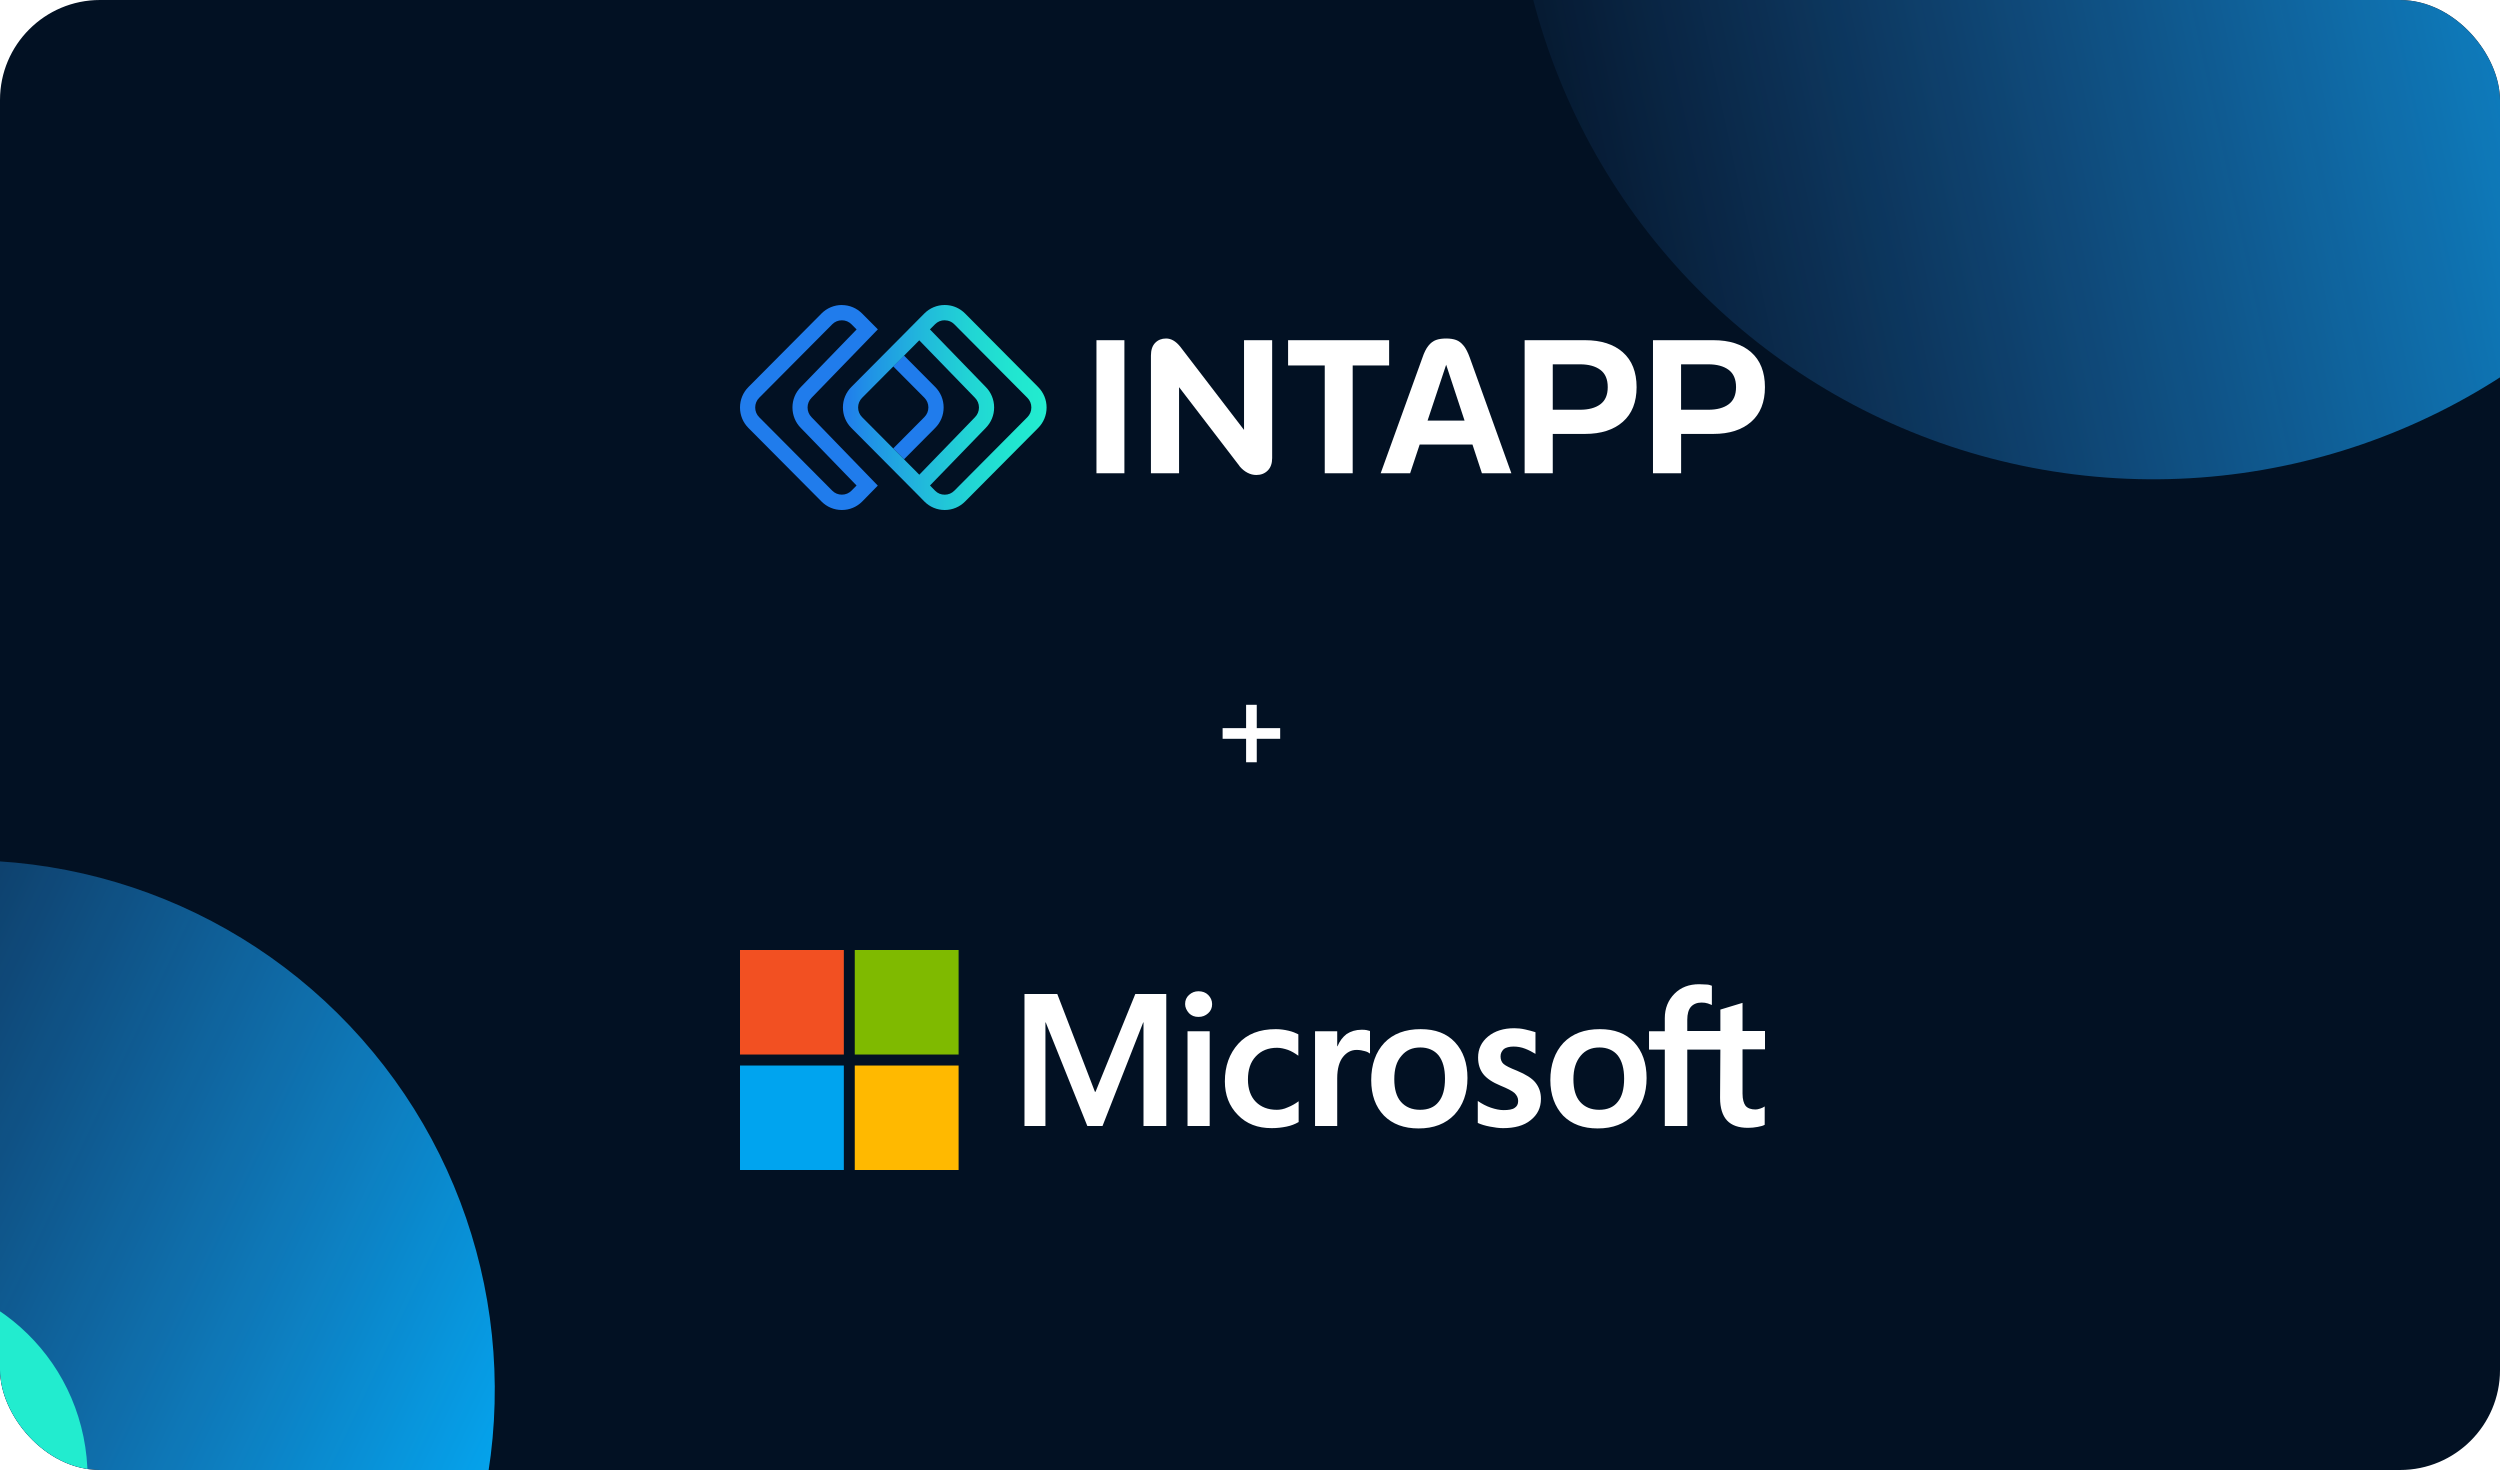
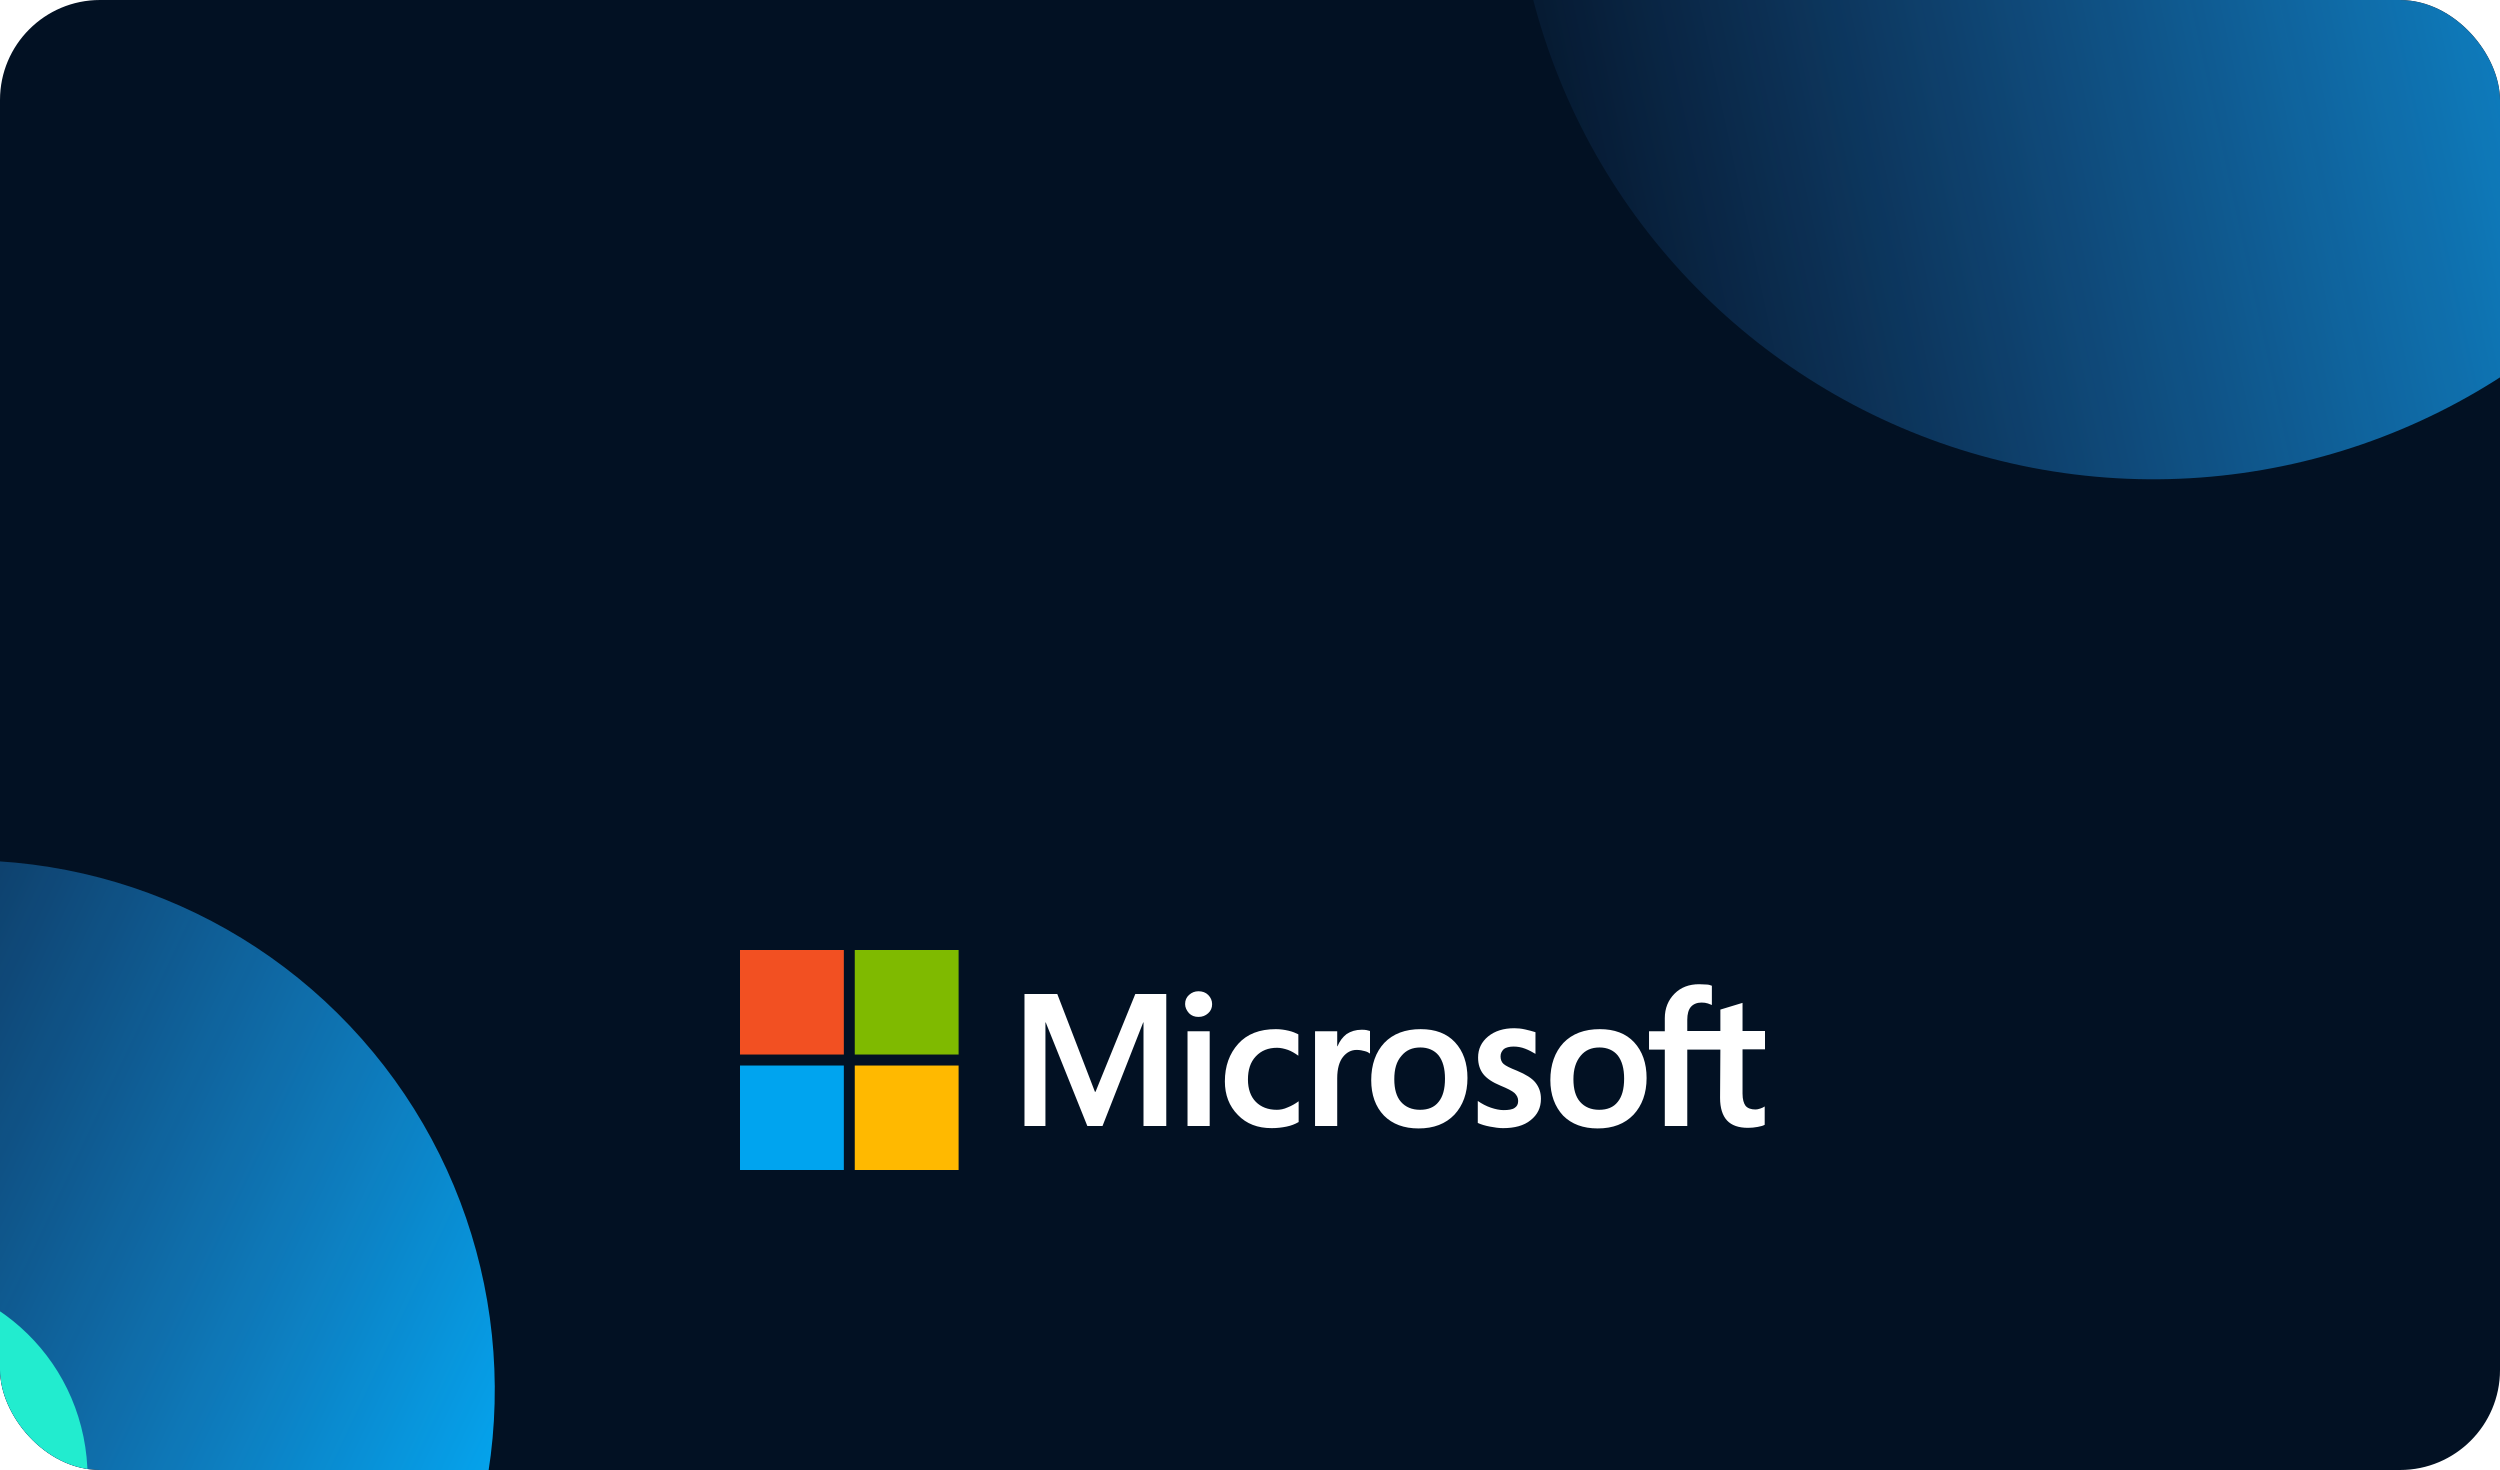
<svg xmlns="http://www.w3.org/2000/svg" width="500" height="294" viewBox="0 0 500 294" fill="none">
  <g clip-path="url(#clip0_4841_1470)">
    <rect width="500" height="294" rx="20" fill="#021123" />
    <g filter="url(#filter0_f_4841_1470)">
      <circle cx="128.107" cy="128.107" r="128.107" transform="matrix(-0.756 -0.655 -0.655 0.756 611.418 -45.225)" fill="url(#paint0_linear_4841_1470)" />
    </g>
    <g filter="url(#filter1_f_4841_1470)">
      <path d="M514.949 20.51C537.012 39.625 570.394 37.236 589.51 15.173C608.625 -6.89 606.236 -40.272 584.173 -59.388C562.11 -78.504 528.728 -76.114 509.612 -54.051C490.496 -31.988 492.886 1.394 514.949 20.51Z" fill="#22ECCF" />
    </g>
    <g filter="url(#filter2_f_4841_1470)">
      <circle cx="105.914" cy="105.914" r="105.914" transform="matrix(-0.2 -0.98 -0.98 0.2 117.998 360.599)" fill="url(#paint1_linear_4841_1470)" />
    </g>
    <g filter="url(#filter3_f_4841_1470)">
      <path d="M-61.913 303.421C-57.478 325.128 -36.286 339.13 -14.579 334.696C7.128 330.261 21.131 309.069 16.696 287.362C12.261 265.655 -8.931 251.653 -30.638 256.087C-52.345 260.522 -66.347 281.714 -61.913 303.421Z" fill="#22ECCF" />
    </g>
    <g clip-path="url(#clip1_4841_1470)">
-       <path d="M219.292 72.826V89.862V94.649H224.88V89.862V72.826V68.039H219.292V72.826Z" fill="white" />
      <path d="M248.806 85.984L236.04 69.325C235.584 68.764 235.127 68.36 234.661 68.094C234.196 67.827 233.712 67.699 233.209 67.699C232.324 67.699 231.602 67.993 231.036 68.572C230.47 69.15 230.187 70.005 230.187 71.117V94.649H235.812V77.429L247.902 93.207L247.939 93.28C248.413 93.841 248.943 94.263 249.509 94.557C250.075 94.851 250.66 94.998 251.263 94.998C252.194 94.998 252.952 94.704 253.545 94.107C254.139 93.51 254.431 92.683 254.431 91.617V68.039H248.806V85.984Z" fill="white" />
      <path d="M277.825 68.039H257.617V73.092H264.95V94.649H270.538V73.092H277.825V68.039Z" fill="white" />
      <path d="M292.72 69.141C292.282 68.581 291.78 68.204 291.232 68.002C290.675 67.8 290.008 67.699 289.232 67.699C288.456 67.699 287.743 67.8 287.196 68.002C286.639 68.204 286.136 68.581 285.689 69.141C285.232 69.702 284.83 70.501 284.483 71.54L276.137 94.649H282.027L283.936 88.906H294.492L296.382 94.649H302.272L293.962 71.54C293.588 70.501 293.177 69.702 292.738 69.141H292.72ZM285.515 84.119L289.232 72.945L292.912 84.119H285.524H285.515Z" fill="white" />
-       <path d="M324.57 70.455C322.735 68.847 320.214 68.039 317.018 68.039H304.928V94.649H310.553V86.784H317.009C320.205 86.784 322.726 85.975 324.561 84.367C326.397 82.759 327.319 80.443 327.319 77.429C327.319 74.415 326.397 72.063 324.561 70.455H324.57ZM320.059 80.866C319.064 81.592 317.712 81.95 315.996 81.95H310.553V72.863H315.996C317.712 72.863 319.064 73.23 320.059 73.965C321.055 74.7 321.548 75.849 321.548 77.42C321.548 78.992 321.055 80.14 320.059 80.857V80.866Z" fill="white" />
      <path d="M350.24 70.455C348.404 68.847 345.884 68.039 342.688 68.039H330.598V94.649H336.223V86.784H342.679C345.875 86.784 348.395 85.975 350.231 84.367C352.066 82.759 352.988 80.443 352.988 77.429C352.988 74.415 352.066 72.063 350.231 70.455H350.24ZM345.72 80.866C344.724 81.592 343.373 81.95 341.656 81.95H336.214V72.863H341.656C343.373 72.863 344.724 73.23 345.72 73.965C346.715 74.7 347.208 75.849 347.208 77.42C347.208 78.992 346.715 80.14 345.72 80.857V80.866Z" fill="white" />
      <path d="M178.654 89.706L180.8 91.865L187.037 85.589C188.124 84.496 188.727 83.044 188.727 81.491C188.727 79.938 188.124 78.486 187.037 77.393L180.782 71.098L178.636 73.267L184.882 79.552C185.394 80.067 185.677 80.756 185.677 81.482C185.677 82.207 185.394 82.897 184.882 83.411L178.645 89.687L178.654 89.706Z" fill="#207CEC" />
      <path d="M168.373 64.06C169.112 64.06 169.779 64.335 170.299 64.859L171.322 65.888L160.182 77.393C159.086 78.495 158.492 79.947 158.492 81.5C158.492 83.053 159.095 84.514 160.154 85.58L171.313 97.102L170.299 98.132C169.779 98.655 169.112 98.931 168.373 98.931C167.633 98.931 166.966 98.655 166.446 98.132L151.835 83.439C151.315 82.915 151.041 82.244 151.041 81.5C151.041 80.756 151.315 80.085 151.835 79.561L166.446 64.859C166.966 64.335 167.633 64.06 168.373 64.06ZM168.373 61C166.839 61 165.387 61.606 164.3 62.7L149.689 77.402C148.603 78.495 148 79.947 148 81.5C148 83.053 148.603 84.505 149.689 85.598L164.3 100.3C165.387 101.394 166.829 102 168.373 102C169.916 102 171.359 101.394 172.445 100.3L175.559 97.121L162.318 83.448C161.798 82.924 161.515 82.235 161.515 81.5C161.515 80.765 161.798 80.067 162.318 79.552L175.578 65.861H175.559L172.427 62.709C171.34 61.616 169.898 61.009 168.354 61.009L168.373 61Z" fill="#207CEC" />
      <path d="M188.936 64.06C189.119 64.06 189.301 64.078 189.484 64.115C190.004 64.216 190.479 64.473 190.863 64.859L205.473 79.561C205.985 80.076 206.268 80.737 206.268 81.472V81.528C206.268 82.263 205.985 82.924 205.473 83.439L190.863 98.141C190.342 98.665 189.676 98.94 188.936 98.94C188.196 98.94 187.53 98.665 187.027 98.15L186.005 97.102L186.032 97.066L197.136 85.598C198.232 84.496 198.826 83.044 198.826 81.491C198.826 79.938 198.223 78.477 197.164 77.411L186.023 65.916L185.986 65.879L187.009 64.85C187.53 64.326 188.196 64.051 188.936 64.051M188.936 61C187.402 61 185.95 61.606 184.863 62.7L181.731 65.852V65.861L170.271 77.393C169.184 78.486 168.582 79.938 168.582 81.491C168.582 83.044 169.184 84.496 170.271 85.589L183.475 98.876L184.872 100.3C185.959 101.394 187.402 102 188.945 102C190.488 102 191.931 101.394 193.018 100.3L207.628 85.598C208.715 84.505 209.318 83.053 209.318 81.5C209.318 79.956 208.715 78.495 207.628 77.402L193.018 62.7C192.205 61.882 191.182 61.331 190.077 61.11C189.703 61.037 189.329 61 188.945 61H188.936ZM183.859 94.943L183.585 94.667L172.417 83.43C171.905 82.915 171.622 82.226 171.622 81.5C171.622 80.774 171.905 80.085 172.417 79.57L183.85 68.066L194.99 79.552C195.511 80.076 195.794 80.765 195.794 81.5C195.794 82.235 195.511 82.933 194.99 83.448L183.859 94.943Z" fill="url(#paint2_linear_4841_1470)" />
    </g>
-     <path d="M249.219 152.457V147.761H244.523V145.629H249.219V140.958H251.352V145.629H256.035V147.761H251.352V152.457H249.219Z" fill="white" />
    <g clip-path="url(#clip2_4841_1470)">
      <path d="M233.255 198.8V225.2H228.701V204.483H228.64L220.503 225.2H217.467L209.148 204.483H209.087V225.2H204.897V198.8H211.455L218.985 218.356H219.106L227.061 198.8H233.255ZM237.02 200.817C237.02 200.083 237.262 199.472 237.809 198.983C238.355 198.494 238.963 198.25 239.691 198.25C240.481 198.25 241.149 198.494 241.634 198.983C242.12 199.472 242.424 200.083 242.424 200.817C242.424 201.55 242.181 202.161 241.634 202.65C241.088 203.139 240.481 203.383 239.691 203.383C238.902 203.383 238.295 203.139 237.809 202.65C237.323 202.1 237.02 201.489 237.02 200.817ZM241.938 206.256V225.2H237.505V206.256H241.938ZM255.358 221.961C256.026 221.961 256.754 221.839 257.544 221.472C258.333 221.167 259.062 220.739 259.73 220.25V224.406C259.001 224.833 258.212 225.139 257.301 225.322C256.39 225.506 255.419 225.628 254.326 225.628C251.532 225.628 249.286 224.772 247.585 223C245.824 221.228 244.974 218.967 244.974 216.278C244.974 213.222 245.885 210.717 247.646 208.761C249.407 206.806 251.897 205.828 255.176 205.828C256.026 205.828 256.876 205.95 257.665 206.133C258.515 206.317 259.183 206.622 259.669 206.867V211.144C259.001 210.656 258.273 210.228 257.605 209.983C256.876 209.739 256.147 209.556 255.419 209.556C253.658 209.556 252.261 210.106 251.168 211.267C250.075 212.428 249.589 213.956 249.589 215.911C249.589 217.806 250.136 219.333 251.168 220.372C252.2 221.411 253.597 221.961 255.358 221.961ZM272.299 205.95C272.664 205.95 272.967 205.95 273.271 206.011C273.575 206.072 273.818 206.133 274 206.194V210.717C273.757 210.533 273.453 210.35 272.967 210.228C272.482 210.106 271.996 209.983 271.328 209.983C270.235 209.983 269.324 210.472 268.595 211.389C267.867 212.306 267.442 213.711 267.442 215.667V225.2H263.009V206.256H267.442V209.25H267.502C267.927 208.211 268.535 207.417 269.324 206.806C270.174 206.256 271.146 205.95 272.299 205.95ZM274.243 216.033C274.243 212.917 275.153 210.411 276.854 208.578C278.615 206.744 281.044 205.828 284.14 205.828C287.055 205.828 289.363 206.683 291.002 208.456C292.642 210.228 293.492 212.611 293.492 215.606C293.492 218.661 292.581 221.106 290.881 222.939C289.12 224.772 286.751 225.689 283.715 225.689C280.801 225.689 278.493 224.833 276.793 223.122C275.093 221.35 274.243 218.967 274.243 216.033ZM278.858 215.85C278.858 217.806 279.283 219.333 280.193 220.372C281.104 221.411 282.379 221.961 284.019 221.961C285.598 221.961 286.873 221.472 287.723 220.372C288.573 219.333 288.998 217.806 288.998 215.728C288.998 213.711 288.573 212.183 287.723 211.083C286.873 210.044 285.598 209.494 284.08 209.494C282.44 209.494 281.226 210.044 280.315 211.144C279.283 212.306 278.858 213.833 278.858 215.85ZM300.11 211.267C300.11 211.878 300.293 212.428 300.718 212.794C301.143 213.161 301.993 213.589 303.39 214.139C305.15 214.872 306.426 215.667 307.094 216.522C307.822 217.439 308.187 218.478 308.187 219.761C308.187 221.533 307.519 222.939 306.122 224.039C304.786 225.139 302.904 225.628 300.596 225.628C299.807 225.628 298.957 225.506 297.985 225.322C297.014 225.139 296.224 224.894 295.556 224.589V220.189C296.346 220.739 297.257 221.228 298.167 221.533C299.078 221.839 299.928 222.022 300.718 222.022C301.689 222.022 302.479 221.9 302.904 221.594C303.39 221.289 303.632 220.861 303.632 220.189C303.632 219.578 303.39 219.089 302.904 218.6C302.418 218.172 301.446 217.683 300.11 217.133C298.471 216.461 297.317 215.667 296.649 214.811C295.981 213.956 295.617 212.856 295.617 211.511C295.617 209.8 296.285 208.394 297.621 207.294C298.957 206.194 300.718 205.644 302.843 205.644C303.511 205.644 304.24 205.706 305.029 205.889C305.818 206.072 306.547 206.256 307.094 206.439V210.778C306.486 210.411 305.818 210.044 305.029 209.739C304.24 209.433 303.45 209.311 302.722 209.311C301.871 209.311 301.203 209.494 300.778 209.8C300.353 210.228 300.11 210.656 300.11 211.267ZM310.069 216.033C310.069 212.917 310.98 210.411 312.68 208.578C314.441 206.744 316.87 205.828 319.967 205.828C322.882 205.828 325.189 206.683 326.828 208.456C328.468 210.228 329.318 212.611 329.318 215.606C329.318 218.661 328.407 221.106 326.707 222.939C324.946 224.772 322.578 225.689 319.542 225.689C316.627 225.689 314.32 224.833 312.619 223.122C310.98 221.35 310.069 218.967 310.069 216.033ZM314.684 215.85C314.684 217.806 315.109 219.333 316.02 220.372C316.931 221.411 318.206 221.961 319.845 221.961C321.424 221.961 322.699 221.472 323.549 220.372C324.4 219.333 324.825 217.806 324.825 215.728C324.825 213.711 324.4 212.183 323.549 211.083C322.699 210.044 321.424 209.494 319.906 209.494C318.267 209.494 317.052 210.044 316.141 211.144C315.17 212.306 314.684 213.833 314.684 215.85ZM344.074 209.922H337.455V225.2H332.961V209.922H329.804V206.256H332.961V203.628C332.961 201.672 333.629 200.022 334.905 198.739C336.18 197.456 337.819 196.844 339.823 196.844C340.37 196.844 340.855 196.906 341.281 196.906C341.706 196.906 342.07 197.028 342.374 197.15V201C342.252 200.939 341.948 200.817 341.584 200.694C341.22 200.572 340.795 200.511 340.309 200.511C339.398 200.511 338.669 200.817 338.184 201.367C337.698 201.917 337.455 202.833 337.455 203.933V206.194H344.074V201.917L348.507 200.572V206.194H353V209.861H348.507V218.722C348.507 219.883 348.749 220.678 349.114 221.167C349.539 221.656 350.207 221.9 351.118 221.9C351.36 221.9 351.664 221.839 352.028 221.717C352.393 221.594 352.696 221.472 352.939 221.289V224.956C352.636 225.139 352.211 225.261 351.543 225.383C350.875 225.506 350.267 225.567 349.6 225.567C347.717 225.567 346.32 225.078 345.41 224.1C344.499 223.122 344.013 221.594 344.013 219.578L344.074 209.922Z" fill="white" />
      <path d="M168.767 190H148V210.9H168.767V190Z" fill="#F25022" />
      <path d="M191.72 190H170.953V210.9H191.72V190Z" fill="#7FBA00" />
      <path d="M168.767 213.1H148V234H168.767V213.1Z" fill="#00A4EF" />
      <path d="M191.72 213.1H170.953V234H191.72V213.1Z" fill="#FFB900" />
    </g>
  </g>
  <defs>
    <filter id="filter0_f_4841_1470" x="177.6" y="-285.4" width="506.219" height="506.219" filterUnits="userSpaceOnUse" color-interpolation-filters="sRGB">
      <feFlood flood-opacity="0" result="BackgroundImageFix" />
      <feBlend mode="normal" in="SourceGraphic" in2="BackgroundImageFix" result="shape" />
      <feGaussianBlur stdDeviation="62.5" result="effect1_foregroundBlur_4841_1470" />
    </filter>
    <filter id="filter1_f_4841_1470" x="346.703" y="-222.297" width="405.716" height="405.716" filterUnits="userSpaceOnUse" color-interpolation-filters="sRGB">
      <feFlood flood-opacity="0" result="BackgroundImageFix" />
      <feBlend mode="normal" in="SourceGraphic" in2="BackgroundImageFix" result="shape" />
      <feGaussianBlur stdDeviation="75" result="effect1_foregroundBlur_4841_1470" />
    </filter>
    <filter id="filter2_f_4841_1470" x="-237.907" y="47.093" width="461.87" height="461.87" filterUnits="userSpaceOnUse" color-interpolation-filters="sRGB">
      <feFlood flood-opacity="0" result="BackgroundImageFix" />
      <feBlend mode="normal" in="SourceGraphic" in2="BackgroundImageFix" result="shape" />
      <feGaussianBlur stdDeviation="62.5" result="effect1_foregroundBlur_4841_1470" />
    </filter>
    <filter id="filter3_f_4841_1470" x="-187.733" y="130.267" width="330.248" height="330.248" filterUnits="userSpaceOnUse" color-interpolation-filters="sRGB">
      <feFlood flood-opacity="0" result="BackgroundImageFix" />
      <feBlend mode="normal" in="SourceGraphic" in2="BackgroundImageFix" result="shape" />
      <feGaussianBlur stdDeviation="62.5" result="effect1_foregroundBlur_4841_1470" />
    </filter>
    <linearGradient id="paint0_linear_4841_1470" x1="26.484" y1="17.656" x2="205.3" y2="256.215" gradientUnits="userSpaceOnUse">
      <stop stop-color="#00B3FF" />
      <stop offset="1" stop-color="#3A95FF" stop-opacity="0" />
    </linearGradient>
    <linearGradient id="paint1_linear_4841_1470" x1="21.896" y1="14.597" x2="169.734" y2="211.828" gradientUnits="userSpaceOnUse">
      <stop stop-color="#00B3FF" />
      <stop offset="1" stop-color="#3A95FF" stop-opacity="0" />
    </linearGradient>
    <linearGradient id="paint2_linear_4841_1470" x1="168.582" y1="81.5" x2="209.309" y2="81.5" gradientUnits="userSpaceOnUse">
      <stop stop-color="#207CEC" />
      <stop offset="0.15" stop-color="#2095E5" />
      <stop offset="0.4" stop-color="#21BADB" />
      <stop offset="0.63" stop-color="#21D5D4" />
      <stop offset="0.84" stop-color="#21E6D0" />
      <stop offset="1" stop-color="#22ECCF" />
    </linearGradient>
    <clipPath id="clip0_4841_1470">
      <rect width="500" height="294" rx="20" fill="white" />
    </clipPath>
    <clipPath id="clip1_4841_1470">
-       <rect width="205" height="41" fill="white" transform="translate(148 61)" />
-     </clipPath>
+       </clipPath>
    <clipPath id="clip2_4841_1470">
      <rect width="205" height="44" fill="white" transform="translate(148 190)" />
    </clipPath>
  </defs>
</svg>